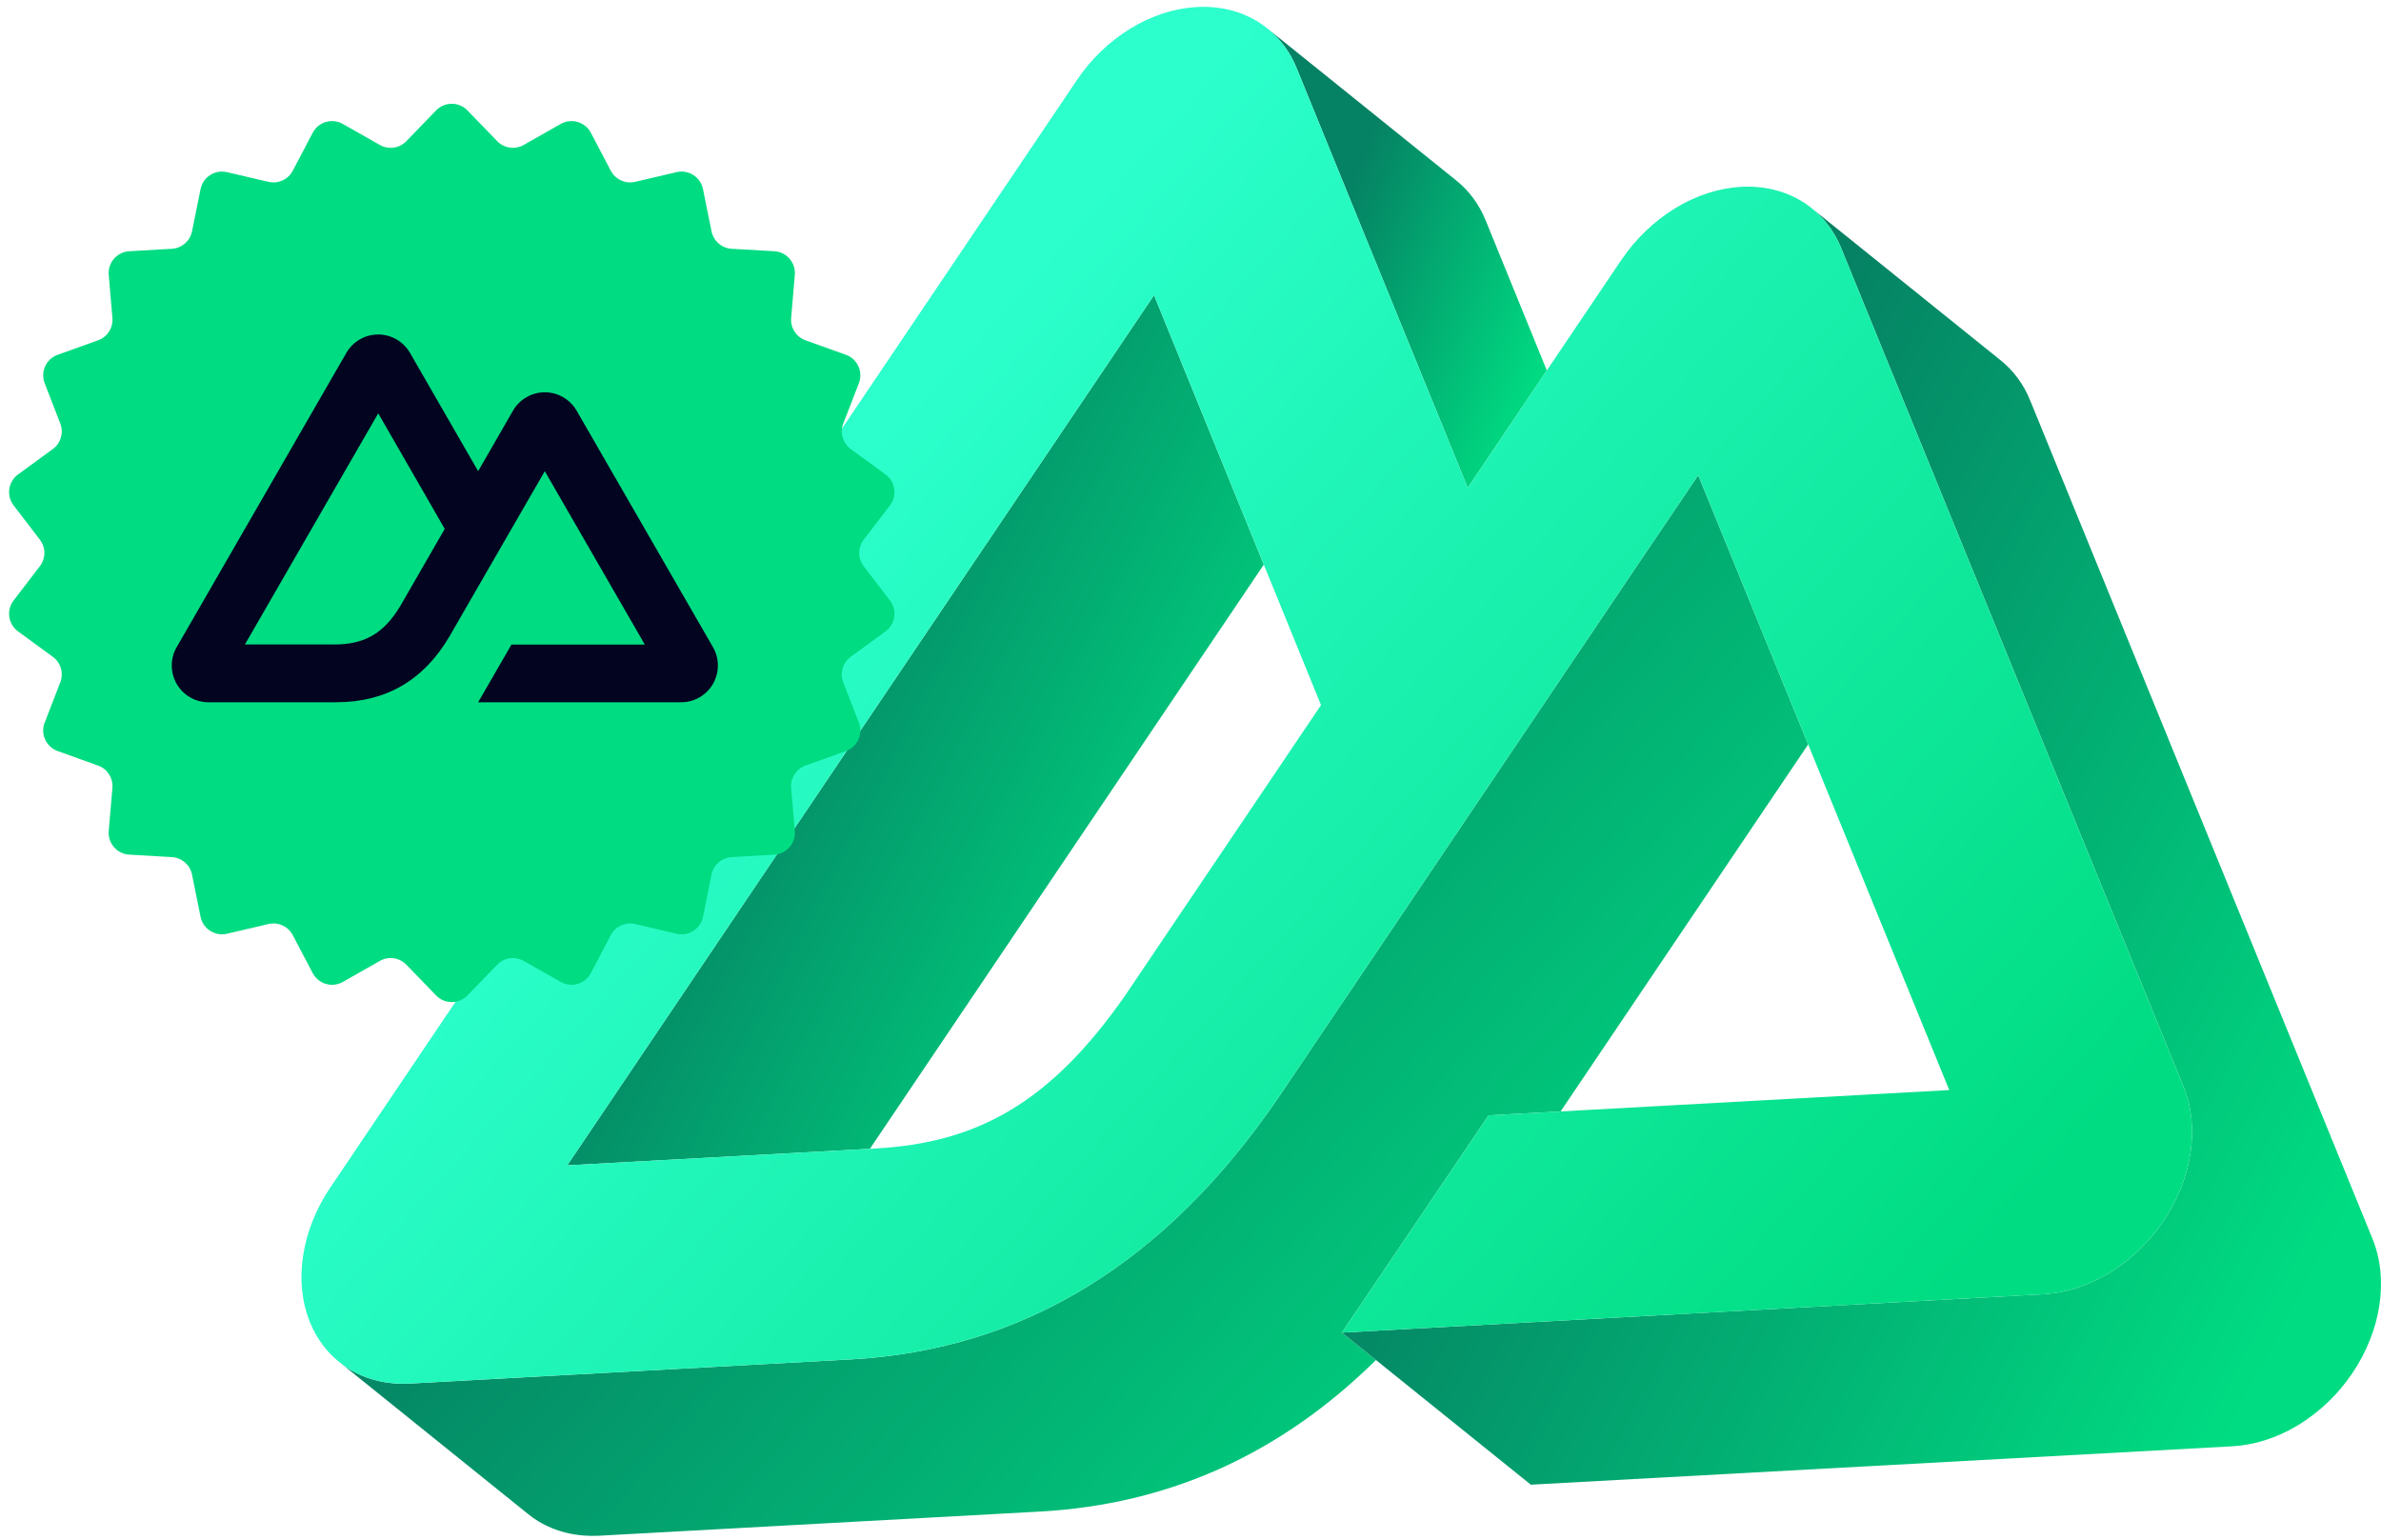
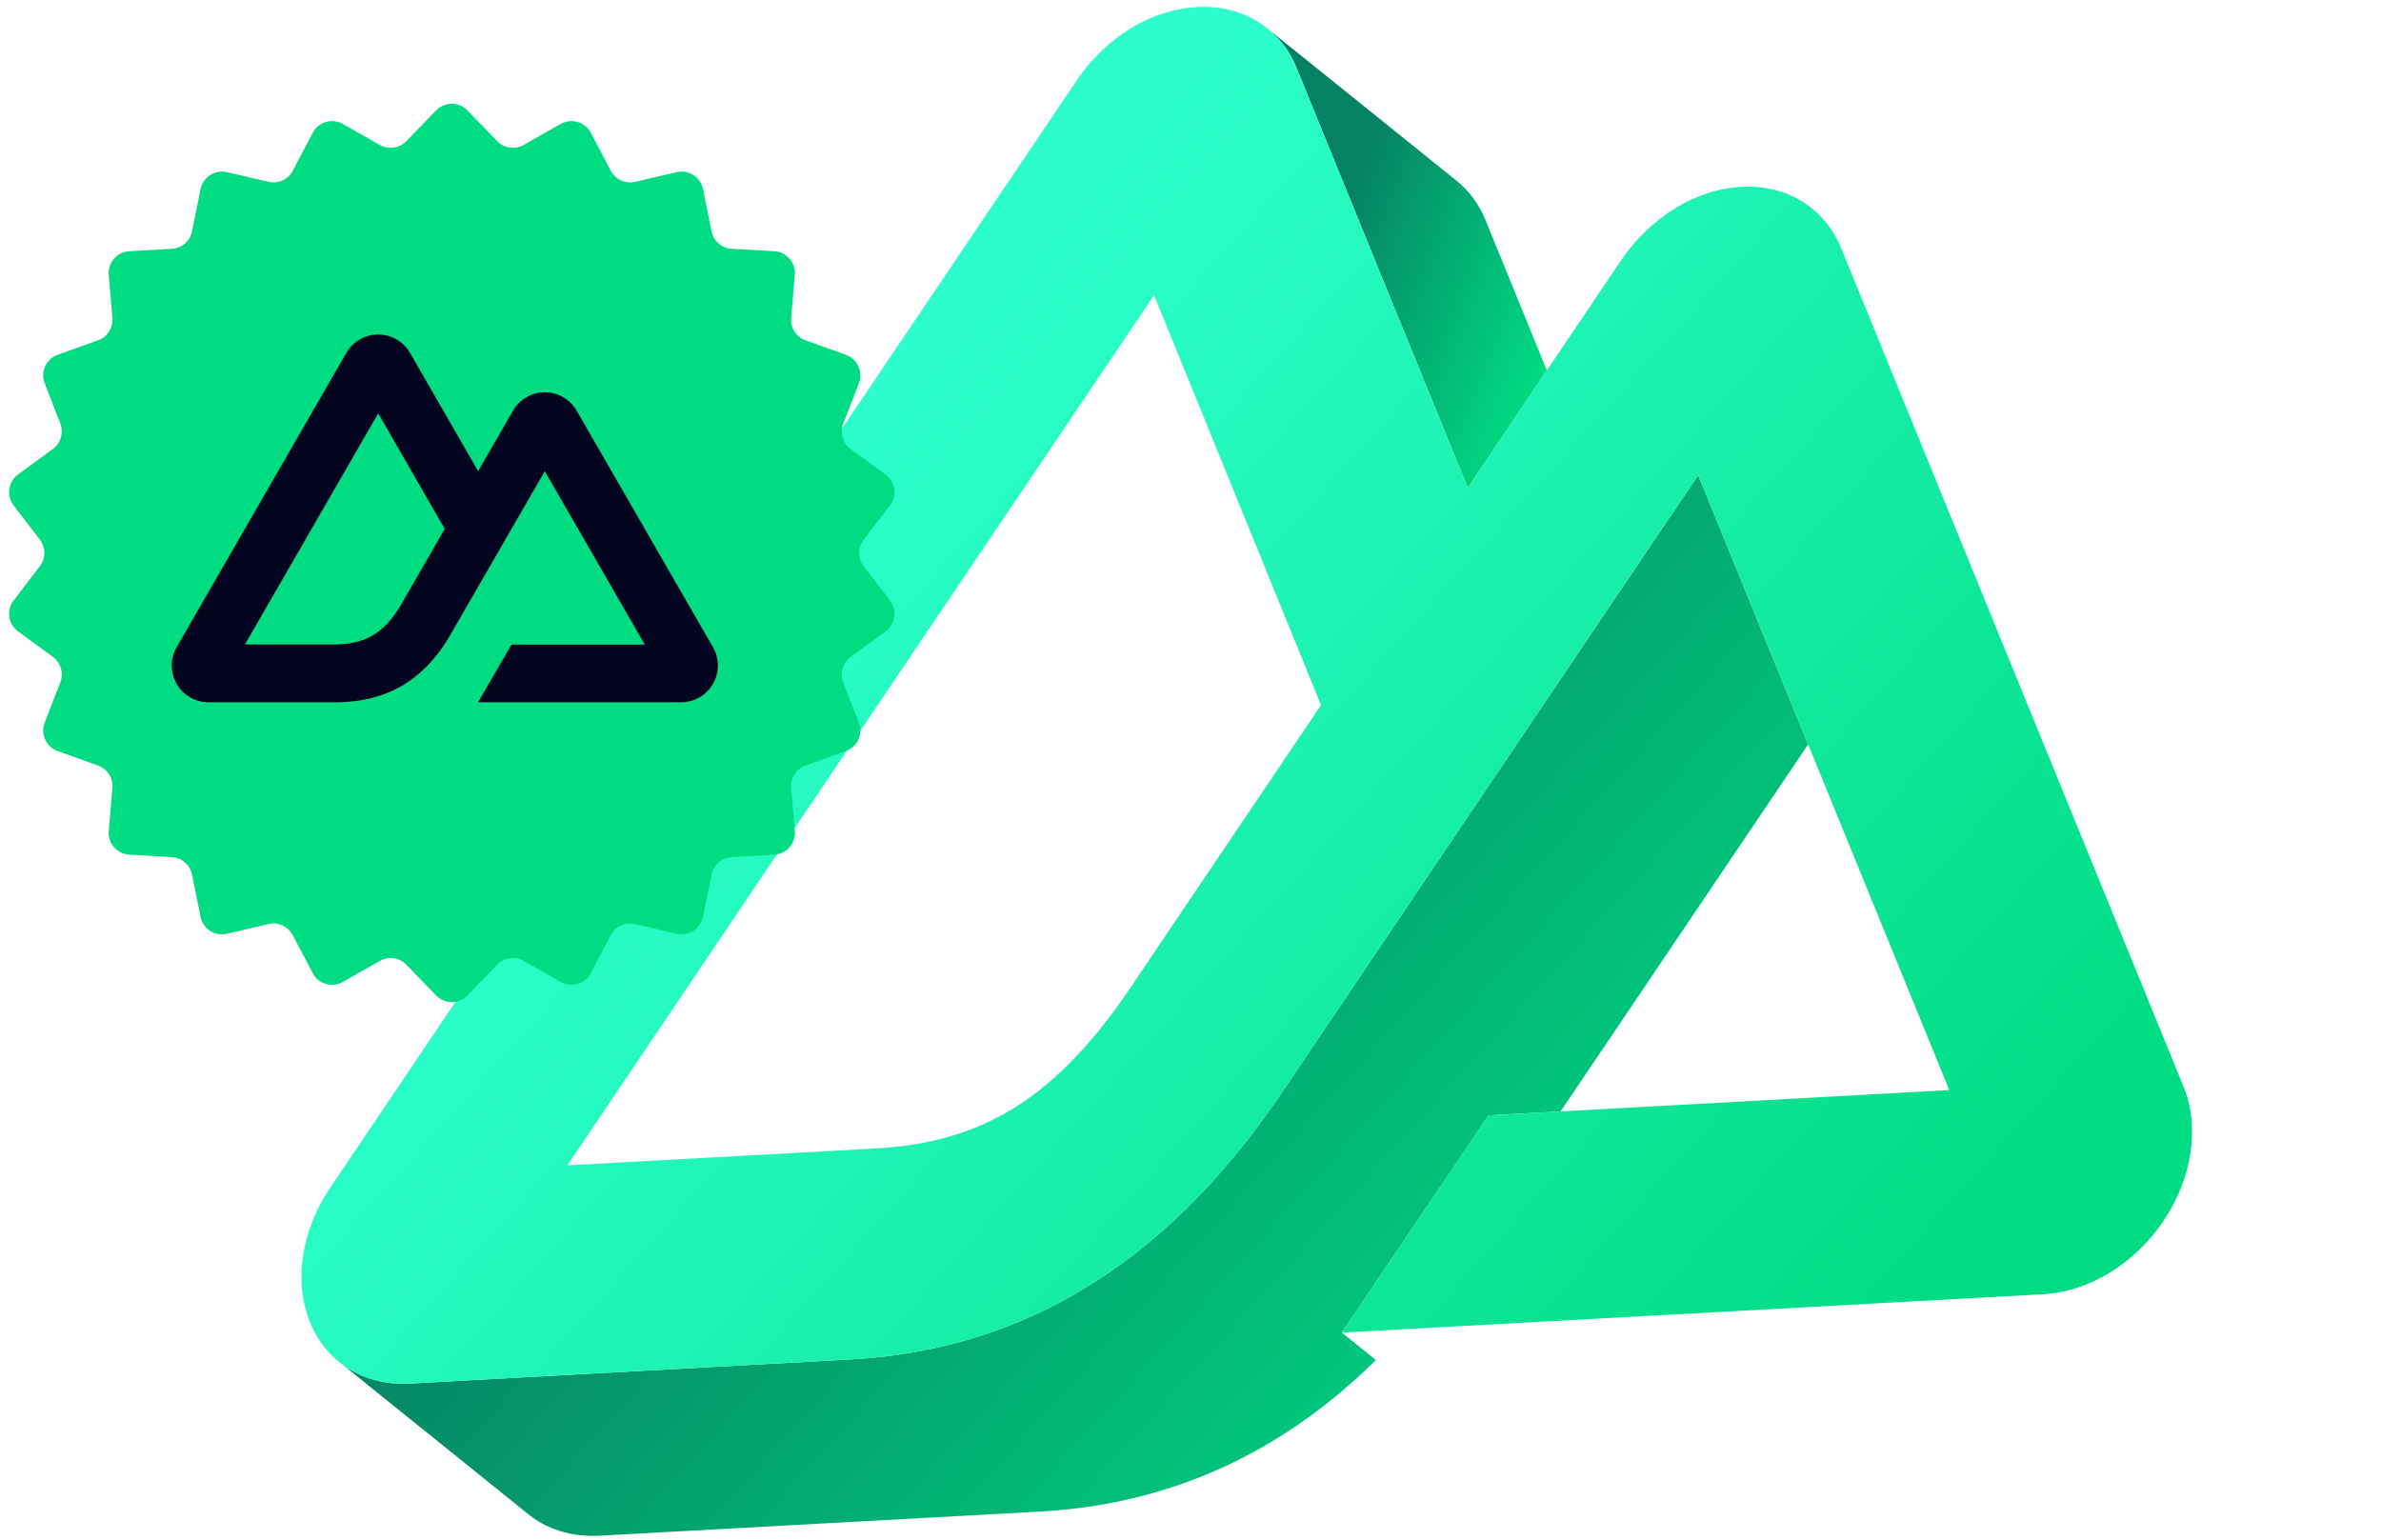
<svg xmlns="http://www.w3.org/2000/svg" width="218" height="141" viewBox="0 0 218 141" fill="none">
-   <path d="M115.712 51.696L79.645 105.185L51.938 106.698L105.661 27.025L115.712 51.696Z" fill="url(#paint0_linear_2004_11147)" />
  <path d="M141.625 33.917L134.385 44.664L118.721 6.247C118.571 5.88 118.402 5.523 118.214 5.184C118.129 5.034 118.044 4.893 117.95 4.752C117.866 4.611 117.772 4.47 117.678 4.338C117.602 4.225 117.518 4.122 117.424 4.019C117.255 3.793 117.067 3.577 116.869 3.37C116.794 3.285 116.7 3.191 116.615 3.116C116.54 3.041 116.465 2.975 116.39 2.909C116.352 2.871 116.324 2.843 116.286 2.806L133.342 16.533C134.517 17.482 135.429 18.714 136.021 20.171L141.625 33.917Z" fill="url(#paint1_linear_2004_11147)" />
  <path d="M165.553 68.159L159.367 77.326L142.885 101.762L136.294 102.12L130.173 111.183L122.858 122.014L125.98 124.525C117.302 133.081 107.091 137.754 95.16 138.402L54.834 140.612C52.794 140.715 50.876 140.255 49.268 139.277C48.948 139.079 48.647 138.872 48.365 138.637L31.319 124.91C31.319 124.91 31.376 124.948 31.404 124.967C31.583 125.108 31.771 125.23 31.968 125.352C33.566 126.33 35.494 126.791 37.534 126.678L77.86 124.468C93.834 123.594 106.724 115.518 116.991 100.578L142.057 63.402L147.548 55.26L149.278 52.693L155.484 43.507L165.553 68.159Z" fill="url(#paint2_linear_2004_11147)" />
-   <path d="M217.857 119.475C217.538 121.638 216.682 123.791 215.385 125.718C214.087 127.646 212.395 129.272 210.458 130.457C208.53 131.632 206.443 132.309 204.403 132.422L140.158 135.938L125.98 124.524L122.858 122.014L128.669 121.694L187.103 118.497C189.143 118.385 191.231 117.698 193.158 116.532C195.095 115.348 196.787 113.712 198.085 111.794C199.382 109.857 200.238 107.713 200.557 105.551C200.877 103.388 200.661 101.292 199.918 99.486L168.571 22.709C168.374 22.22 168.139 21.759 167.866 21.327C167.8 21.214 167.725 21.101 167.65 20.988C167.584 20.894 167.528 20.8 167.453 20.715C167.067 20.18 166.616 19.7 166.127 19.268L183.192 33.004C184.358 33.944 185.279 35.185 185.871 36.643L217.218 113.411C217.961 115.225 218.177 117.322 217.857 119.475Z" fill="url(#paint3_linear_2004_11147)" />
  <path d="M199.917 99.487L168.571 22.709C168.373 22.221 168.138 21.76 167.866 21.327C167.8 21.215 167.725 21.102 167.649 20.989C167.584 20.895 167.527 20.801 167.452 20.716C167.066 20.18 166.615 19.701 166.126 19.268C166.098 19.249 166.07 19.231 166.051 19.212C165.722 18.93 165.365 18.666 164.989 18.441C163.381 17.454 161.463 16.993 159.423 17.106C157.382 17.219 155.286 17.895 153.368 19.071C151.44 20.256 149.738 21.891 148.441 23.809L141.624 33.917L134.385 44.663L118.721 6.246C118.57 5.88 118.401 5.522 118.213 5.184C118.128 5.033 118.044 4.892 117.95 4.751C117.865 4.61 117.771 4.469 117.677 4.338C117.602 4.225 117.517 4.121 117.423 4.018C117.254 3.792 117.066 3.576 116.869 3.369C116.793 3.285 116.699 3.191 116.615 3.115C116.54 3.04 116.464 2.974 116.389 2.909C116.351 2.871 116.323 2.843 116.286 2.805C116.229 2.758 116.163 2.711 116.107 2.664C115.806 2.41 115.477 2.175 115.139 1.968C113.54 0.991 111.622 0.53 109.573 0.643C107.532 0.756 105.436 1.432 103.508 2.608C101.581 3.792 99.879 5.419 98.591 7.346L30.219 108.767C28.921 110.694 28.066 112.847 27.746 115.01C27.417 117.163 27.643 119.26 28.385 121.074C29.015 122.635 30.021 123.942 31.319 124.91C31.347 124.929 31.375 124.948 31.404 124.967C31.582 125.108 31.77 125.23 31.968 125.352C33.566 126.33 35.493 126.791 37.534 126.678L77.859 124.468C93.833 123.594 106.724 115.518 116.991 100.578L142.057 63.402L147.548 55.26L149.278 52.693L155.483 43.507L165.553 68.159L178.471 99.807L142.884 101.762L136.293 102.12L130.173 111.183L122.858 122.014L128.668 121.695L187.102 118.498C189.143 118.385 191.23 117.699 193.157 116.533C195.094 115.348 196.786 113.712 198.084 111.794C199.381 109.858 200.237 107.714 200.557 105.551C200.876 103.389 200.66 101.292 199.917 99.487ZM102.991 91.185C96.203 100.888 89.584 104.649 80.116 105.156L79.646 105.185L51.938 106.698L105.661 27.025L115.712 51.696L120.949 64.558L102.991 91.185Z" fill="url(#paint4_linear_2004_11147)" />
  <path d="M1.652 43.441C0.746 44.103 0.562 45.381 1.244 46.272L3.649 49.412C4.199 50.13 4.199 51.127 3.649 51.845L1.245 54.98C0.562 55.871 0.746 57.15 1.653 57.812L4.835 60.137C5.566 60.671 5.847 61.63 5.52 62.474L4.091 66.162C3.684 67.21 4.222 68.388 5.28 68.767L8.975 70.093C9.829 70.399 10.37 71.242 10.292 72.146L9.955 76.083C9.859 77.205 10.708 78.185 11.832 78.251L15.737 78.477C16.644 78.53 17.402 79.187 17.582 80.078L18.362 83.941C18.586 85.047 19.679 85.749 20.778 85.493L24.58 84.604C25.468 84.397 26.383 84.816 26.806 85.622L28.63 89.097C29.155 90.098 30.405 90.465 31.388 89.907L34.781 87.98C35.575 87.529 36.572 87.673 37.206 88.328L39.926 91.14C40.712 91.953 42.015 91.953 42.801 91.14L45.521 88.328C46.156 87.673 47.153 87.529 47.946 87.98L51.34 89.907C52.323 90.465 53.573 90.098 54.098 89.097L55.922 85.622C56.345 84.816 57.26 84.397 58.148 84.604L61.95 85.493C63.049 85.749 64.142 85.047 64.365 83.941L65.146 80.078C65.326 79.187 66.084 78.53 66.991 78.477L70.896 78.251C72.02 78.185 72.869 77.205 72.773 76.083L72.436 72.146C72.358 71.242 72.899 70.399 73.753 70.093L77.448 68.767C78.506 68.388 79.043 67.21 78.637 66.162L77.208 62.474C76.88 61.63 77.162 60.671 77.893 60.137L81.075 57.812C81.981 57.15 82.165 55.871 81.483 54.98L79.079 51.845C78.529 51.127 78.529 50.13 79.079 49.412L81.484 46.272C82.166 45.381 81.982 44.103 81.076 43.441L77.893 41.115C77.162 40.581 76.88 39.622 77.208 38.778L78.637 35.09C79.043 34.041 78.506 32.864 77.448 32.484L73.753 31.159C72.899 30.853 72.358 30.01 72.436 29.106L72.773 25.17C72.869 24.048 72.019 23.067 70.894 23.003L66.992 22.779C66.084 22.727 65.326 22.069 65.146 21.178L64.365 17.315C64.142 16.209 63.05 15.507 61.951 15.763L58.146 16.649C57.26 16.855 56.345 16.437 55.922 15.631L54.098 12.158C53.572 11.158 52.323 10.791 51.34 11.348L47.946 13.274C47.153 13.723 46.156 13.58 45.522 12.924L42.801 10.112C42.015 9.299 40.712 9.299 39.926 10.112L37.206 12.924C36.572 13.58 35.575 13.723 34.782 13.274L31.387 11.348C30.404 10.791 29.155 11.158 28.63 12.158L26.806 15.631C26.382 16.437 25.468 16.855 24.582 16.649L20.777 15.763C19.678 15.507 18.586 16.209 18.363 17.315L17.582 21.178C17.402 22.069 16.644 22.727 15.736 22.779L11.833 23.003C10.709 23.067 9.859 24.048 9.955 25.17L10.292 29.106C10.37 30.01 9.829 30.853 8.975 31.159L5.28 32.484C4.222 32.864 3.684 34.041 4.091 35.09L5.52 38.778C5.847 39.622 5.566 40.581 4.835 41.115L1.652 43.441Z" fill="#00DC82" />
  <path d="M43.778 64.299H62.365C62.956 64.299 63.536 64.144 64.047 63.848C64.558 63.552 64.983 63.127 65.278 62.616C65.573 62.103 65.728 61.523 65.728 60.932C65.727 60.341 65.572 59.761 65.276 59.249L52.794 37.601C52.499 37.09 52.075 36.665 51.563 36.369C51.052 36.074 50.472 35.918 49.882 35.918C49.291 35.918 48.711 36.074 48.2 36.369C47.689 36.665 47.264 37.09 46.97 37.601L43.778 43.14L37.538 32.309C37.243 31.798 36.818 31.373 36.306 31.077C35.795 30.782 35.215 30.626 34.625 30.626C34.034 30.626 33.454 30.782 32.943 31.077C32.431 31.373 32.007 31.798 31.712 32.309L16.179 59.249C15.883 59.761 15.728 60.341 15.727 60.932C15.727 61.523 15.882 62.103 16.177 62.616C16.472 63.127 16.897 63.552 17.408 63.848C17.919 64.144 18.499 64.299 19.09 64.299H30.757C35.38 64.299 38.789 62.266 41.135 58.3L46.83 48.425L49.881 43.14L59.036 59.015H46.83L43.778 64.299ZM30.576 59.007H22.425L34.63 37.843L40.72 48.425L36.643 55.498C35.085 58.072 33.315 59.009 30.567 59.009" fill="#020420" />
  <defs>
    <linearGradient id="paint0_linear_2004_11147" x1="109.958" y1="96.842" x2="60.92" y2="71.257" gradientUnits="userSpaceOnUse">
      <stop stop-color="#00DC82" />
      <stop offset="1" stop-color="#058163" />
    </linearGradient>
    <linearGradient id="paint1_linear_2004_11147" x1="139.338" y1="39.486" x2="117.891" y2="31.023" gradientUnits="userSpaceOnUse">
      <stop stop-color="#00DC82" />
      <stop offset="1" stop-color="#058163" />
    </linearGradient>
    <linearGradient id="paint2_linear_2004_11147" x1="153.441" y1="128.611" x2="80.959" y2="63.311" gradientUnits="userSpaceOnUse">
      <stop stop-color="#00DC82" />
      <stop offset="1" stop-color="#058163" />
    </linearGradient>
    <linearGradient id="paint3_linear_2004_11147" x1="209.416" y1="121.505" x2="136.848" y2="82.932" gradientUnits="userSpaceOnUse">
      <stop stop-color="#00DC82" />
      <stop offset="1" stop-color="#058163" />
    </linearGradient>
    <linearGradient id="paint4_linear_2004_11147" x1="185.081" y1="111.099" x2="91.06" y2="26.95" gradientUnits="userSpaceOnUse">
      <stop stop-color="#00DC82" />
      <stop offset="1" stop-color="#2CFFCC" />
    </linearGradient>
  </defs>
</svg>